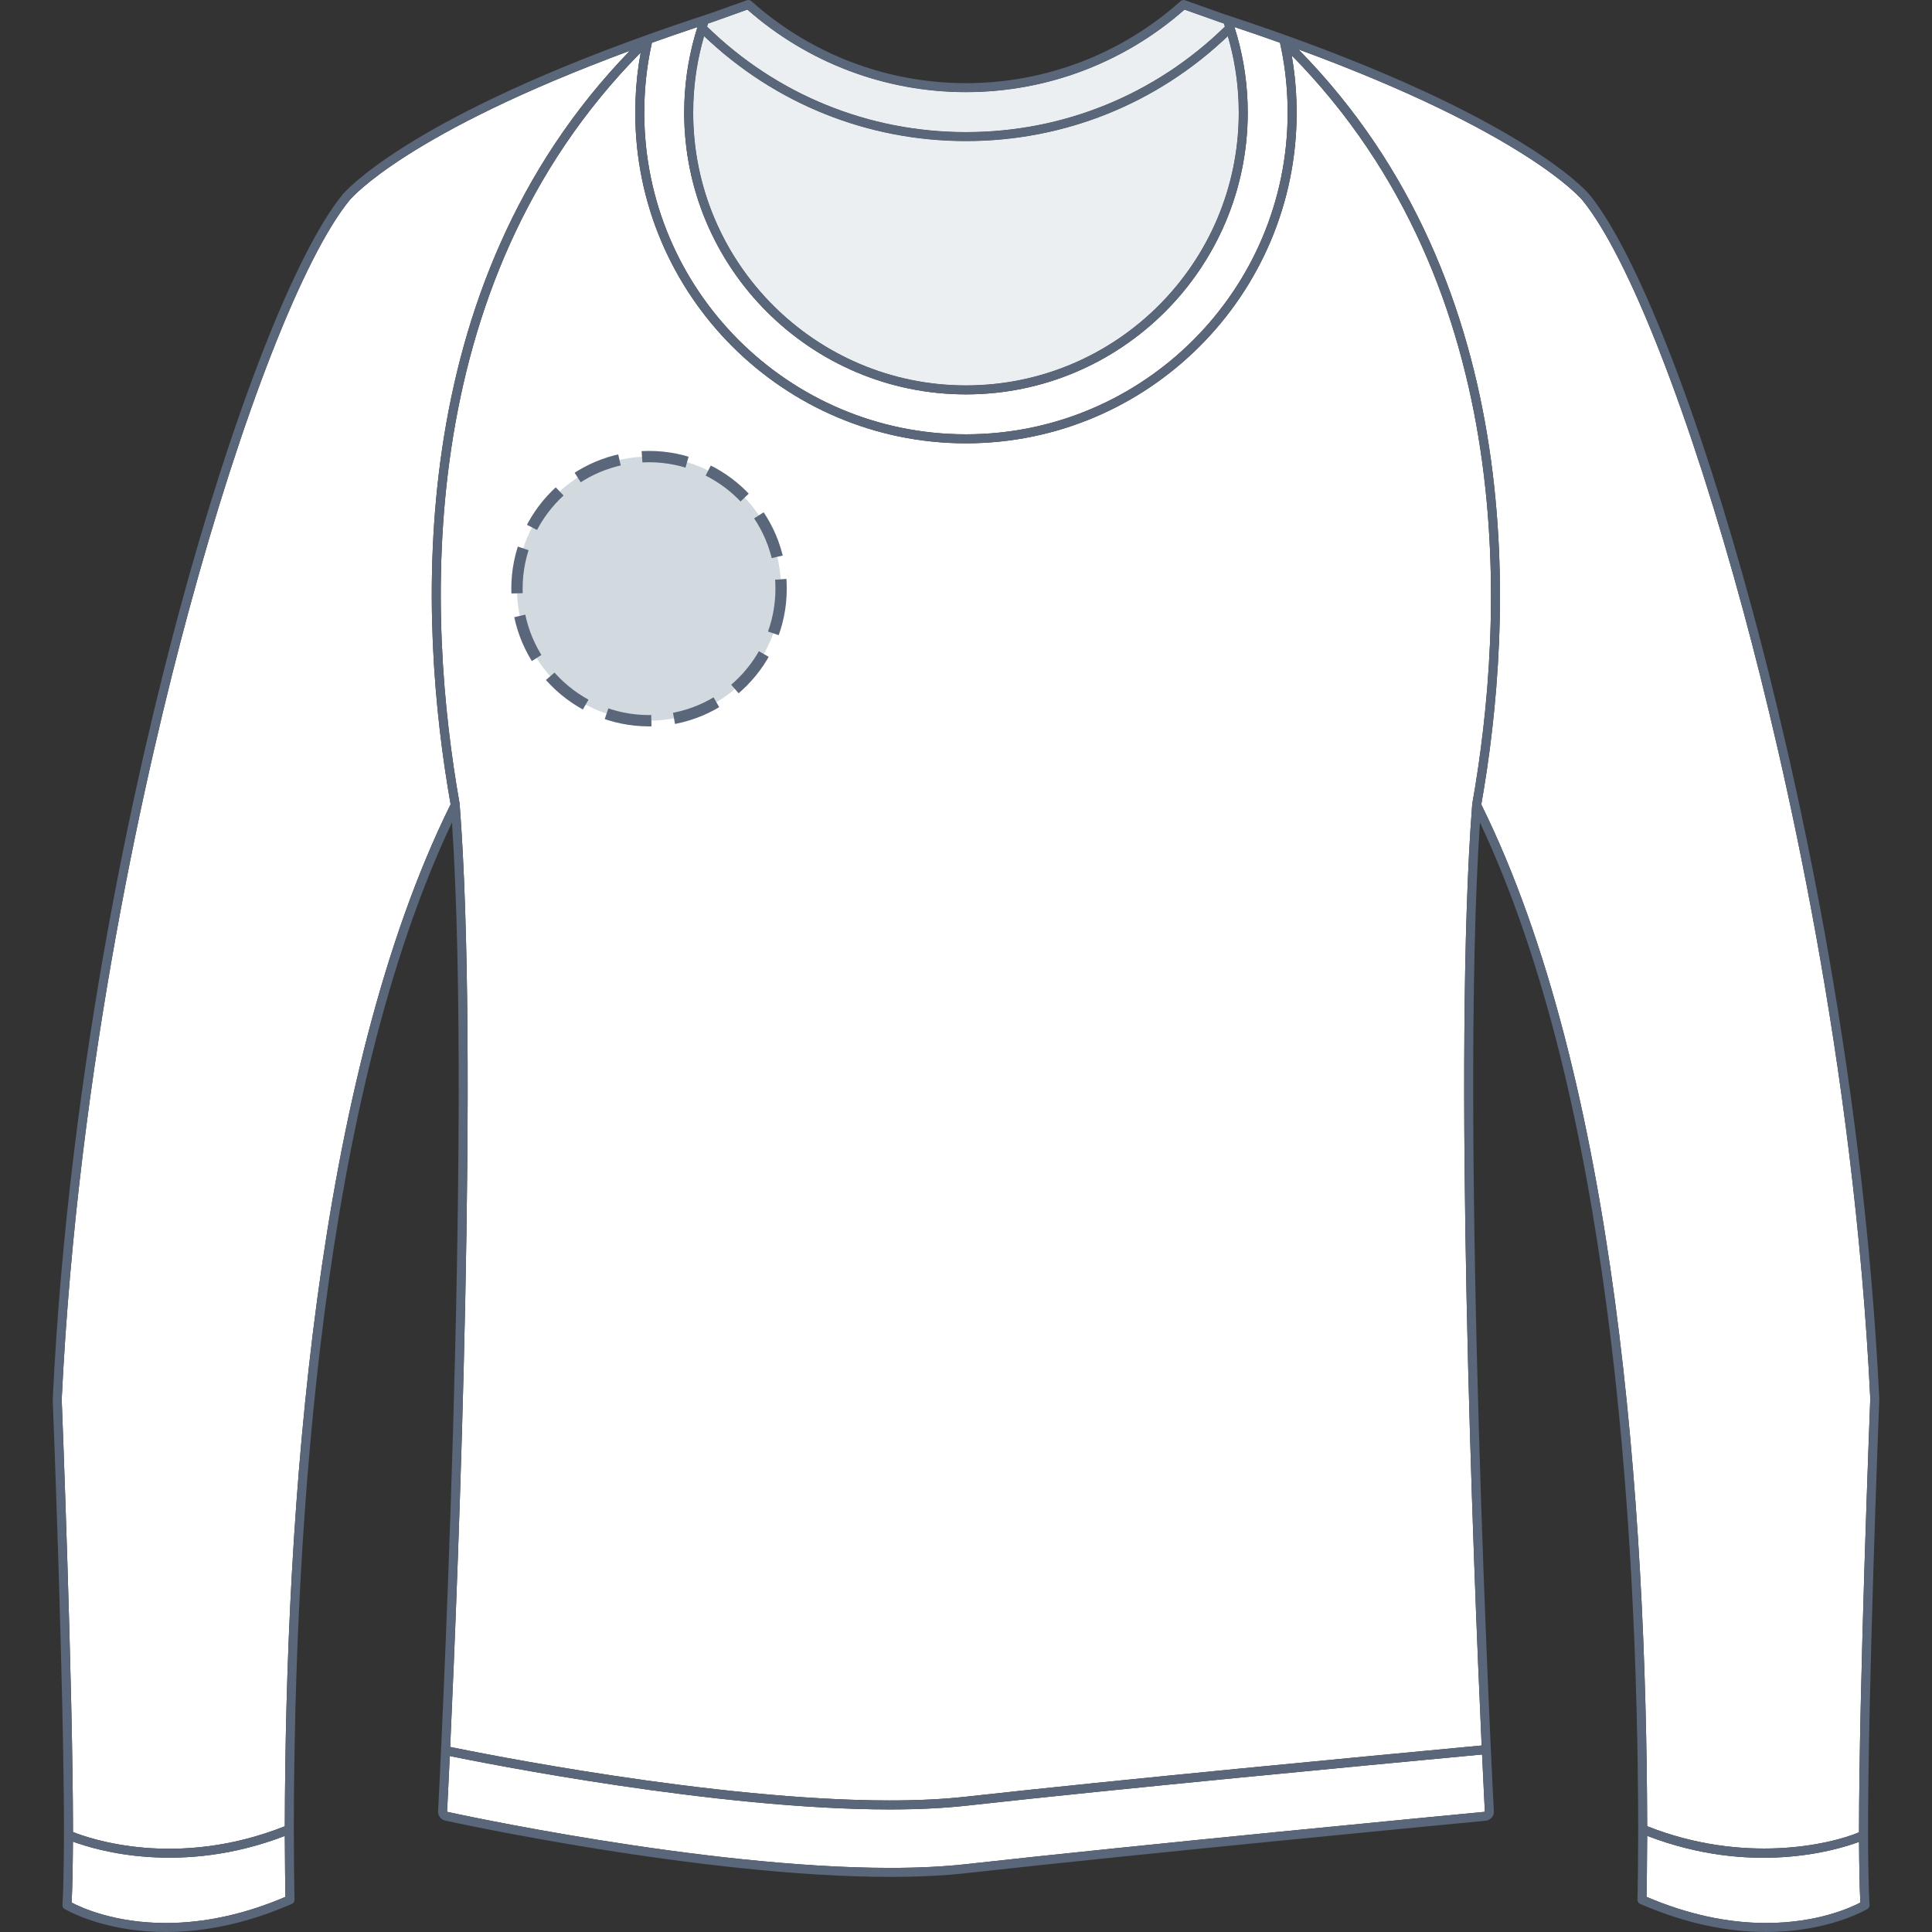
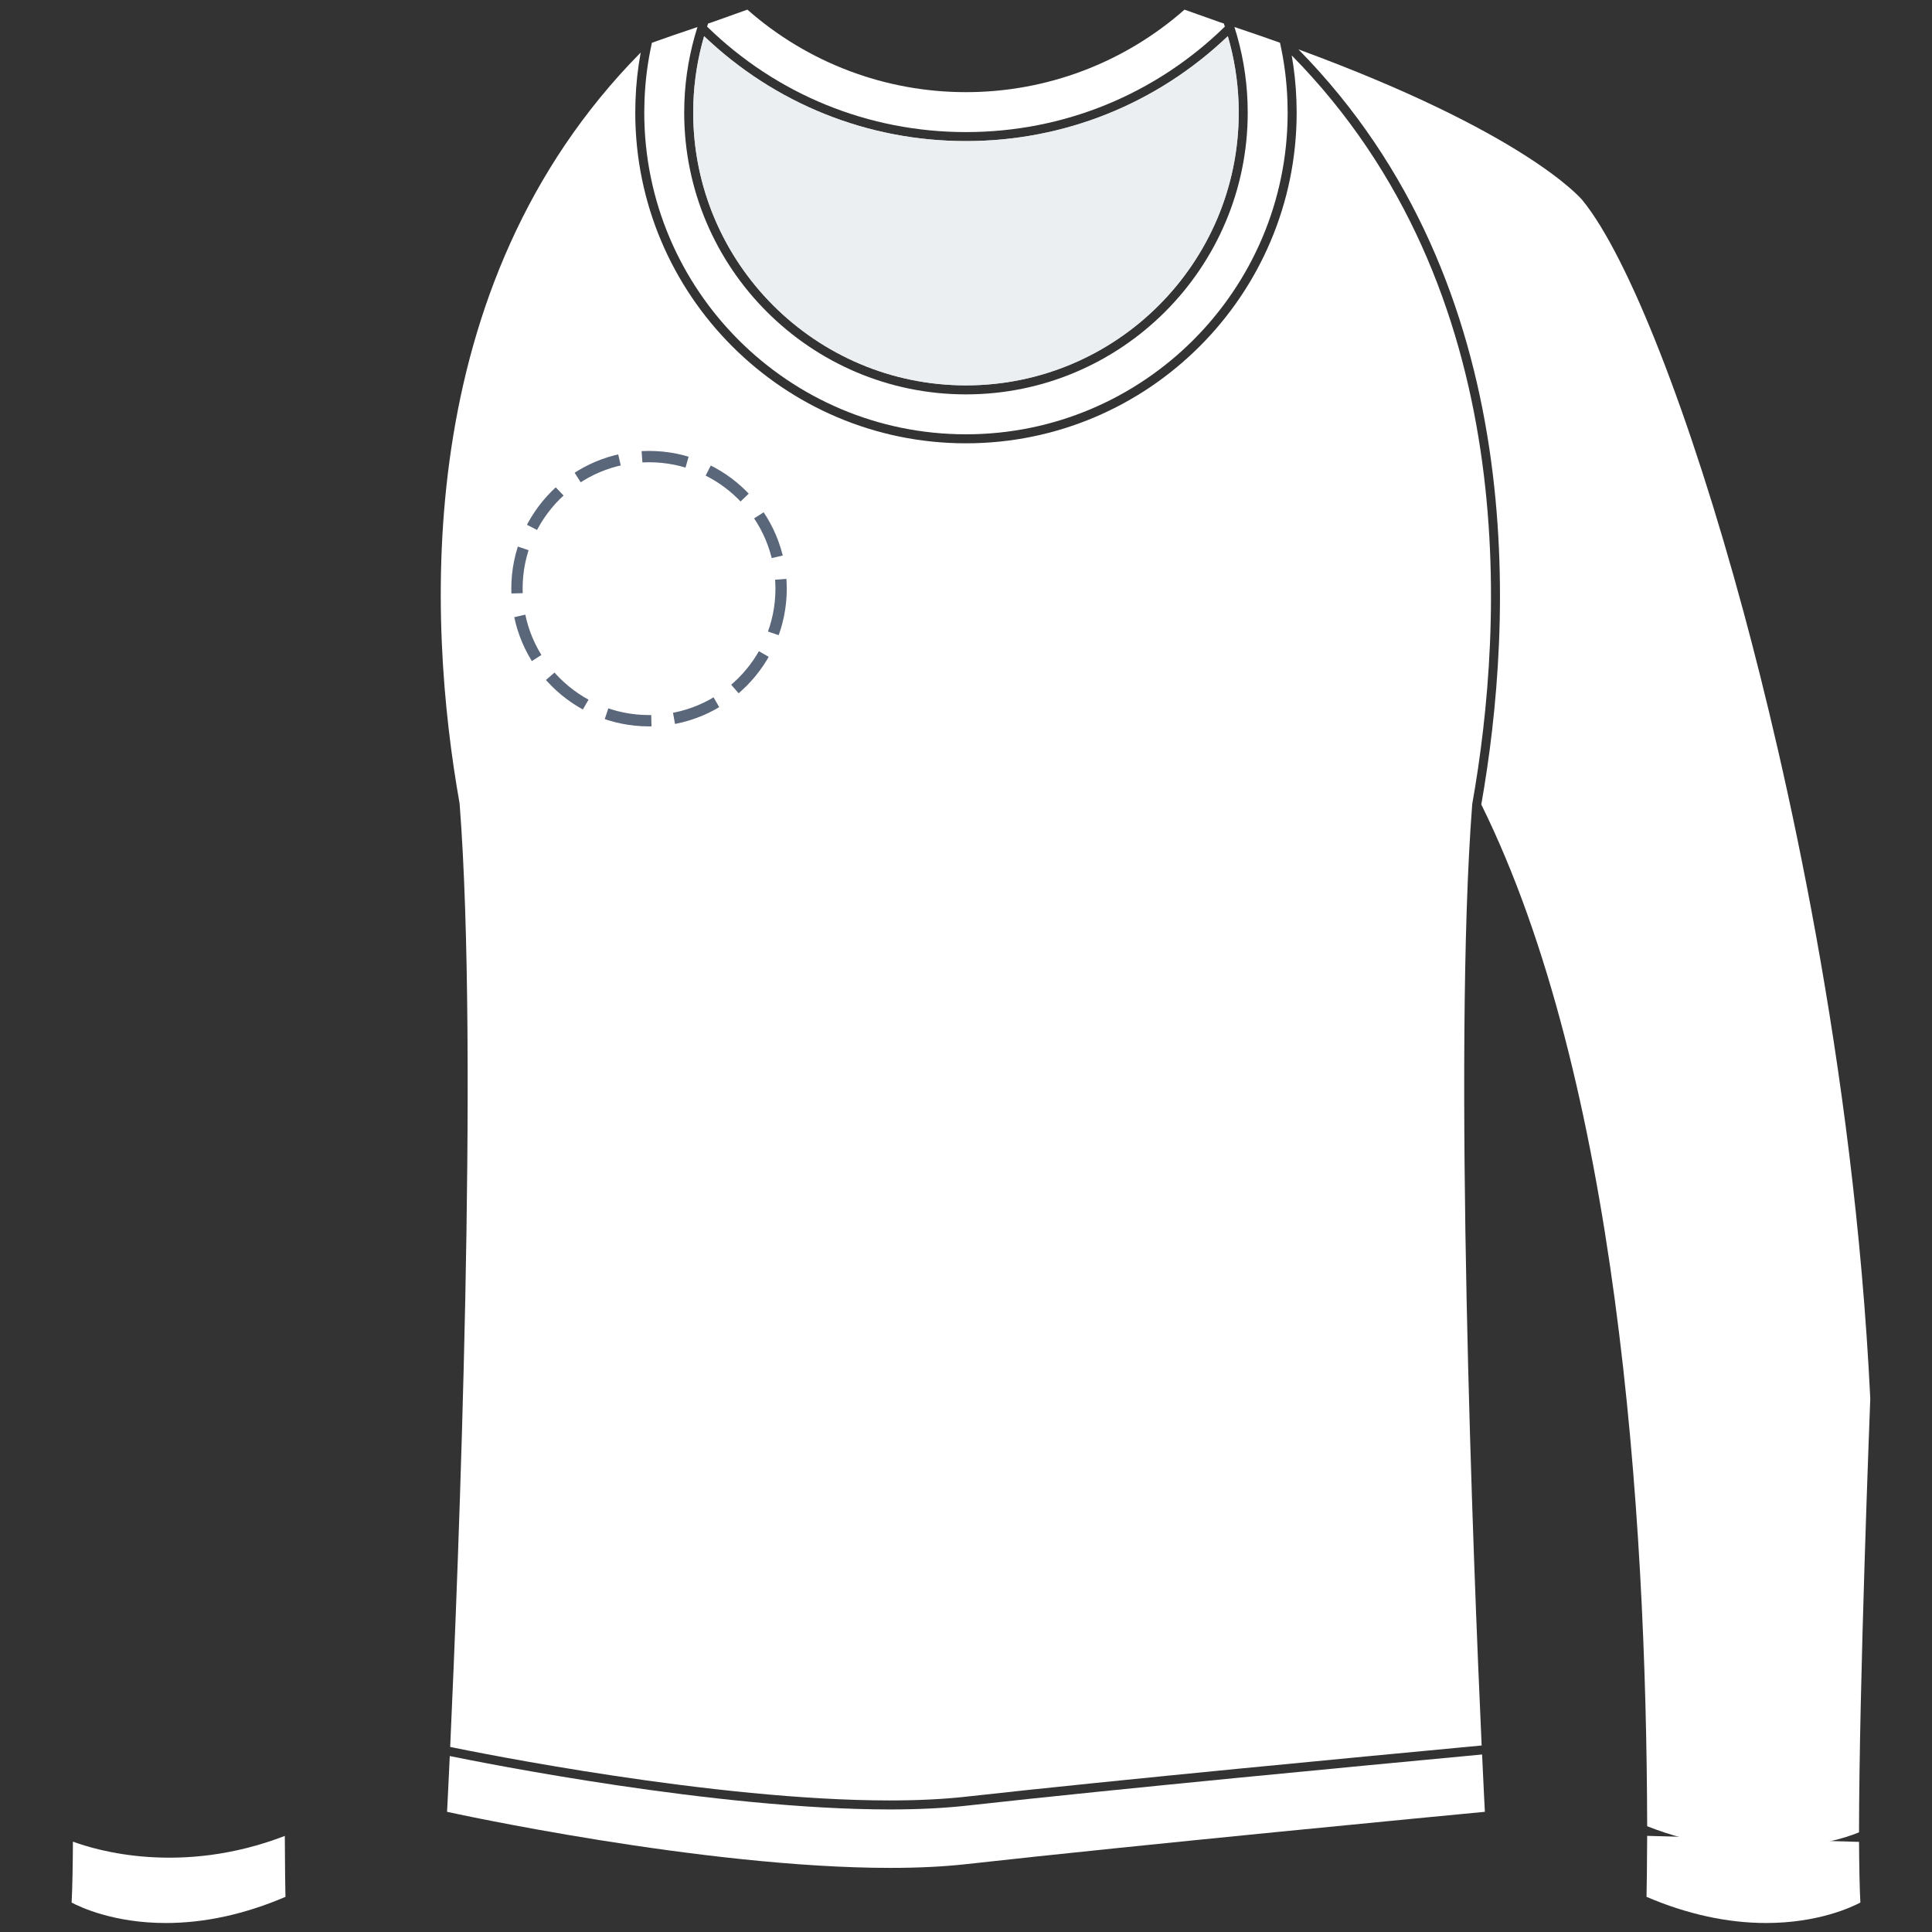
<svg xmlns="http://www.w3.org/2000/svg" version="1.1" id="T-shirt_face" x="0px" y="0px" width="512px" height="512px" viewBox="0 0 512 512" enable-background="new 0 0 512 512" xml:space="preserve">
  <rect x="0" y="0" width="512" height="512" fill="#333333" stroke="none" />
  <g>
    <g id="Background">
      <path fill="#FFFFFF" d="M170.796,26.69c-0.037,1.046-0.058,2.099-0.059,3.153c0,47.008,38.244,85.252,85.253,85.252    c47.01,0,85.252-38.244,85.252-85.252c0-1.056-0.021-2.107-0.06-3.155c-0.192-5.3-0.847-10.331-1.97-15.365    c-3.848-1.371-7.866-2.759-12.072-4.162c2.05,6.434,3.222,13.121,3.47,19.92c0.032,0.918,0.05,1.838,0.05,2.763    c0,41.173-33.496,74.671-74.671,74.671c-41.173,0-74.67-33.498-74.67-74.671c0-0.924,0.018-1.843,0.051-2.76    c0.248-6.798,1.419-13.484,3.467-19.917c-4.205,1.403-8.223,2.79-12.07,4.163C171.643,16.358,170.988,21.39,170.796,26.69z" />
      <path fill="#FFFFFF" d="M462.102,162.311c-14.165-52.433-30.538-94.291-42.731-109.239c-0.657-0.793-15.584-18.076-75.271-39.982    c61.686,62.727,56.96,151.928,48.457,200.103c35.96,72.81,43.772,187.224,43.961,270.771c25.581,10.128,48.472,4.873,56.144,1.62    c0.027-39.025,2.864-111.828,2.982-114.932C491.323,281.424,472.775,201.816,462.102,162.311z" />
      <path fill="#FFFFFF" d="M324.602,7.049c-0.091-0.271-0.175-0.547-0.271-0.818c-0.36-0.118-0.716-0.237-1.077-0.356    c-0.007-0.001-0.012-0.006-0.016-0.007c-0.005-0.002-0.011-0.001-0.017-0.002l-9.312-3.309    c-16.006,14.104-36.546,21.865-57.92,21.865c-21.375,0-41.917-7.762-57.924-21.87l-9.273,3.309c-0.005,0.001-0.012,0-0.017,0.002    c-0.005,0.001-0.009,0.006-0.014,0.008c-0.375,0.122-0.738,0.243-1.109,0.366c-0.093,0.27-0.178,0.543-0.263,0.815    c18.452,18.022,42.781,27.952,68.605,27.952C281.822,35.004,306.149,25.074,324.602,7.049z" />
      <path fill="#FFFFFF" d="M183.755,27.169c-0.032,0.888-0.049,1.779-0.049,2.674c0,39.858,32.427,72.286,72.285,72.286    c39.859,0,72.286-32.428,72.286-72.286c0-0.896-0.018-1.787-0.049-2.676c-0.218-5.984-1.18-11.882-2.842-17.584    c-18.792,17.933-43.345,27.807-69.396,27.807c-26.049,0-50.603-9.874-69.396-27.806C184.935,15.286,183.974,21.184,183.755,27.169    z" />
      <path fill="#FFFFFF" d="M169.794,13.916c-61.338,62.096-56.492,151.046-48.008,198.947c0.003,0.02-0.004,0.039-0.001,0.06    s0.015,0.036,0.017,0.057c5.125,65.611-0.305,201.941-2.499,249.974c7.233,1.496,69.971,14.183,116.492,14.183    c7.477,0,14.27-0.336,20.191-0.996c40.308-4.499,108.368-10.901,130.732-13.006l5.935-0.562    c-2.202-48.291-7.58-183.664-2.521-249.12c-0.003-0.03,0.007-0.06,0.007-0.09c0.007-0.088,0.013-0.18,0.02-0.267    c0.002-0.022,0.016-0.037,0.019-0.058c0.002-0.019-0.005-0.038-0.002-0.058c8.447-47.692,13.252-136.24-47.861-198.299    c0.685,3.898,1.104,7.831,1.252,11.921c0.039,1.076,0.06,2.155,0.06,3.241c0,48.324-39.313,87.638-87.639,87.638    c-48.323,0-87.637-39.315-87.637-87.638c0-1.085,0.021-2.166,0.06-3.239C168.567,22.245,169.027,18.062,169.794,13.916z" />
-       <path fill="#FFFFFF" d="M436.516,486.522c-0.024,7.282-0.118,14.256-0.17,16.162h0.001c10.753,4.601,21.418,6.932,31.698,6.932    c13.7-0.002,22.58-4.151,24.977-5.422l-0.001-0.002c-0.21-3.431-0.319-10.257-0.354-16.076    C486.496,490.404,464.084,497.127,436.516,486.522z" />
+       <path fill="#FFFFFF" d="M436.516,486.522c-0.024,7.282-0.118,14.256-0.17,16.162h0.001c10.753,4.601,21.418,6.932,31.698,6.932    c13.7-0.002,22.58-4.151,24.977-5.422l-0.001-0.002c-0.21-3.431-0.319-10.257-0.354-16.076    z" />
      <path fill="#FFFFFF" d="M75.65,502.688c-0.051-1.947-0.147-8.964-0.17-16.148c-27.5,10.577-49.976,3.804-56.15,1.509    c-0.037,5.871-0.145,12.753-0.353,16.146v0.002c2.398,1.273,11.282,5.423,24.976,5.422    C54.234,509.618,64.899,507.286,75.65,502.688z" />
-       <path fill="#FFFFFF" d="M92.608,53.094c-12.181,14.931-28.552,56.786-42.716,109.22c-10.671,39.503-29.22,119.124-33.54,208.534    c0.029,0.59,2.958,75.45,2.99,114.652c4.229,1.705,27.363,9.892,56.137-1.519c0.187-83.604,7.994-198.081,43.94-270.828    c-8.497-48.079-13.29-136.963,47.504-199.703C108.074,35.18,93.272,52.296,92.608,53.094z" />
      <path fill="#FFFFFF" d="M235.8,479.52c-46.024,0-107.755-12.337-116.604-14.153c-0.423,9.137-0.701,14.514-0.721,14.783    c0.67,0.147,67.711,14.861,117.46,14.861c7.413,0,14.162-0.333,20.057-0.987c46.756-5.219,128.177-12.986,137.307-13.854    l0.21-0.021c-0.021-0.271-0.308-5.8-0.741-15.192l-5.818,0.551c-22.359,2.105-90.403,8.505-130.691,13.001    C250.247,479.179,243.364,479.52,235.8,479.52z" />
    </g>
    <g id="Shape" opacity="0.75" enable-background="new    ">
-       <path fill="#E6EAED" d="M324.602,7.049c-0.091-0.271-0.175-0.547-0.271-0.818c-0.36-0.118-0.716-0.237-1.077-0.356    c-0.007-0.001-0.012-0.006-0.016-0.007c-0.005-0.002-0.011-0.001-0.017-0.002l-9.312-3.309    c-16.006,14.104-36.546,21.865-57.92,21.865c-21.375,0-41.917-7.762-57.924-21.87l-9.273,3.309c-0.005,0.001-0.012,0-0.017,0.002    c-0.005,0.001-0.009,0.006-0.014,0.008c-0.375,0.122-0.738,0.243-1.109,0.366c-0.093,0.27-0.178,0.543-0.263,0.815    c18.452,18.022,42.781,27.952,68.605,27.952C281.822,35.004,306.149,25.074,324.602,7.049z" />
      <path fill="#E6EAED" d="M183.755,27.169c-0.032,0.888-0.049,1.779-0.049,2.674c0,39.858,32.427,72.286,72.285,72.286    c39.859,0,72.286-32.428,72.286-72.286c0-0.896-0.018-1.787-0.049-2.676c-0.218-5.984-1.18-11.882-2.842-17.584    c-18.792,17.933-43.345,27.807-69.396,27.807c-26.049,0-50.603-9.874-69.396-27.806C184.935,15.286,183.974,21.184,183.755,27.169    z" />
    </g>
-     <path id="Outline" fill="#5A6679" d="M498.029,370.621c-4.332-89.534-22.925-169.332-33.621-208.93   c-14.247-52.736-30.797-94.935-43.192-110.135c-0.758-0.908-19.403-22.521-97.206-47.943l-9.962-3.541   c-0.412-0.146-0.871-0.056-1.194,0.235c-15.646,14.014-35.836,21.729-56.859,21.729c-21.025,0-41.221-7.719-56.864-21.732   c-0.326-0.292-0.787-0.384-1.195-0.235l-9.92,3.538c-5.974,1.951-11.596,3.88-16.891,5.779c-0.006,0.002-0.012,0.004-0.018,0.007   c-63.642,22.83-79.628,41.333-80.335,42.181C78.383,66.76,61.837,108.953,47.592,161.69   C36.894,201.287,18.303,281.098,13.97,370.839c0.029,0.703,2.989,76.381,2.988,115.416c-0.003,0.031-0.005,0.065-0.005,0.103   c-0.023,6.145-0.132,14.02-0.355,17.689l-0.049,0.77c-0.028,0.467,0.219,0.906,0.632,1.127l0.678,0.357   c2.521,1.338,11.848,5.701,26.093,5.7c10.606,0,21.587-2.396,32.636-7.121l0.744-0.316c0.448-0.192,0.734-0.641,0.724-1.128   l-0.021-0.811c-0.055-2.08-0.161-9.983-0.173-17.673v-0.139c0-0.02,0-0.035,0-0.055c0.137-81.997,7.599-194.085,41.911-266.797   c5.534,82.313-3.563,260.438-3.678,262.013c-0.083,1.173,0.717,2.245,1.862,2.499c0.675,0.149,67.971,14.922,117.978,14.922   c7.501,0,14.339-0.34,20.32-1.007c46.738-5.215,128.139-12.979,137.269-13.849l0.211-0.021c1.279-0.12,2.247-1.264,2.153-2.549   c-0.112-1.572-9.228-179.842-3.688-261.986C426.533,290.756,434,402.793,434.138,484.74c0,0.017,0,0.032,0,0.05   c-0.01,7.856-0.116,15.78-0.173,17.83l-0.021,0.81c-0.013,0.488,0.273,0.937,0.727,1.127l0.742,0.318   c11.053,4.726,22.032,7.121,32.638,7.121c14.249-0.001,23.573-4.363,26.093-5.7l0.679-0.357c0.413-0.221,0.658-0.659,0.631-1.126   l-0.047-0.768c-0.227-3.701-0.331-11.715-0.357-17.593c0.006-0.067,0.005-0.137-0.001-0.207   c-0.006-38.719,2.863-112.384,2.985-115.502C498.03,370.714,498.03,370.656,498.029,370.621z M187.653,6.237   c0.371-0.123,0.734-0.244,1.109-0.366c0.005-0.002,0.009-0.007,0.014-0.008c0.005-0.002,0.012-0.001,0.017-0.002l9.273-3.309   c16.007,14.108,36.549,21.87,57.924,21.87c21.374,0,41.914-7.761,57.92-21.865l9.312,3.309c0.006,0.001,0.012,0,0.017,0.002   c0.004,0.001,0.009,0.006,0.016,0.007c0.361,0.119,0.717,0.238,1.077,0.356c0.097,0.271,0.181,0.547,0.271,0.818   c-18.453,18.025-42.78,27.955-68.606,27.955c-25.824,0-50.153-9.93-68.605-27.952C187.475,6.78,187.56,6.507,187.653,6.237z    M255.991,37.39c26.051,0,50.604-9.874,69.396-27.807c1.662,5.702,2.624,11.6,2.842,17.584c0.031,0.889,0.049,1.78,0.049,2.676   c0,39.858-32.427,72.286-72.286,72.286c-39.858,0-72.285-32.428-72.285-72.286c0-0.895,0.017-1.786,0.049-2.674   c0.219-5.985,1.18-11.883,2.841-17.585C205.389,27.516,229.943,37.39,255.991,37.39z M170.796,26.69   c0.191-5.3,0.847-10.332,1.971-15.36c3.848-1.373,7.865-2.76,12.07-4.163c-2.048,6.433-3.219,13.119-3.467,19.917   c-0.033,0.917-0.051,1.836-0.051,2.76c0,41.173,33.497,74.671,74.67,74.671c41.175,0,74.671-33.498,74.671-74.671   c0-0.925-0.018-1.845-0.05-2.763c-0.248-6.799-1.42-13.486-3.47-19.92c4.206,1.403,8.225,2.791,12.072,4.162   c1.123,5.034,1.777,10.065,1.97,15.365c0.039,1.048,0.06,2.099,0.06,3.155c0,47.008-38.242,85.252-85.252,85.252   c-47.009,0-85.253-38.244-85.253-85.252C170.739,28.789,170.759,27.736,170.796,26.69z M75.65,502.688   c-10.751,4.599-21.416,6.931-31.697,6.931c-13.693,0.001-22.577-4.148-24.976-5.422v-0.002c0.208-3.394,0.315-10.275,0.353-16.146   c6.175,2.295,28.65,9.068,56.15-1.509C75.502,493.724,75.599,500.74,75.65,502.688L75.65,502.688z M75.479,483.981   c-28.773,11.41-51.908,3.224-56.137,1.519c-0.032-39.202-2.961-114.063-2.99-114.652c4.32-89.41,22.869-169.031,33.54-208.534   c14.164-52.434,30.535-94.289,42.716-109.22c0.664-0.798,15.467-17.914,74.315-39.643c-60.794,62.74-56.001,151.624-47.504,199.703   C83.473,285.9,75.665,400.377,75.479,483.981z M393.508,480.148l-0.21,0.021c-9.13,0.868-90.551,8.636-137.307,13.854   c-5.895,0.654-12.644,0.987-20.057,0.987c-49.749,0-116.79-14.714-117.46-14.861c0.02-0.27,0.298-5.646,0.721-14.783   c8.85,1.816,70.58,14.153,116.604,14.153c7.563,0,14.447-0.341,20.457-1.012c40.288-4.496,108.332-10.896,130.691-13.001   l5.818-0.551C393.2,474.349,393.488,479.877,393.508,480.148z M390.175,212.98c-0.003,0.02,0.004,0.039,0.002,0.058   c-0.003,0.021-0.017,0.036-0.019,0.058c-0.007,0.087-0.013,0.179-0.02,0.267c0,0.03-0.01,0.06-0.007,0.09   c-5.059,65.456,0.319,200.829,2.521,249.12l-5.935,0.562c-22.364,2.104-90.425,8.507-130.732,13.006   c-5.922,0.66-12.715,0.996-20.191,0.996c-46.521,0-109.259-12.687-116.492-14.183c2.194-48.033,7.624-184.363,2.499-249.974   c-0.002-0.021-0.014-0.036-0.017-0.057s0.004-0.04,0.001-0.06c-8.484-47.901-13.33-136.851,48.008-198.947   c-0.768,4.146-1.228,8.329-1.385,12.688c-0.039,1.073-0.06,2.154-0.06,3.239c0,48.323,39.313,87.638,87.637,87.638   c48.325,0,87.639-39.314,87.639-87.638c0-1.086-0.021-2.165-0.06-3.241c-0.147-4.09-0.567-8.023-1.252-11.921   C403.427,76.74,398.622,165.288,390.175,212.98z M493.022,504.194c-2.396,1.271-11.276,5.42-24.977,5.422   c-10.28,0-20.945-2.331-31.698-6.932h-0.001c0.052-1.906,0.146-8.88,0.17-16.162c27.568,10.604,49.98,3.882,56.15,1.594   c0.035,5.819,0.145,12.646,0.354,16.076L493.022,504.194L493.022,504.194z M492.66,485.584c-7.672,3.253-30.563,8.508-56.144-1.62   c-0.188-83.547-8.001-197.961-43.961-270.771c8.503-48.175,13.229-137.376-48.457-200.103   c59.688,21.906,74.614,39.189,75.271,39.982c12.193,14.948,28.566,56.806,42.731,109.239   c10.673,39.505,29.222,119.113,33.541,208.341C495.525,373.756,492.688,446.559,492.66,485.584z" />
  </g>
-   <circle fill="#D2DADF" cx="172" cy="156" r="35" />
  <circle stroke="#5A6679" fill="none" stroke-width="3" stroke-miterlimit="10" stroke-dasharray="12.08,6.04" cx="172" cy="156" r="35" />
</svg>